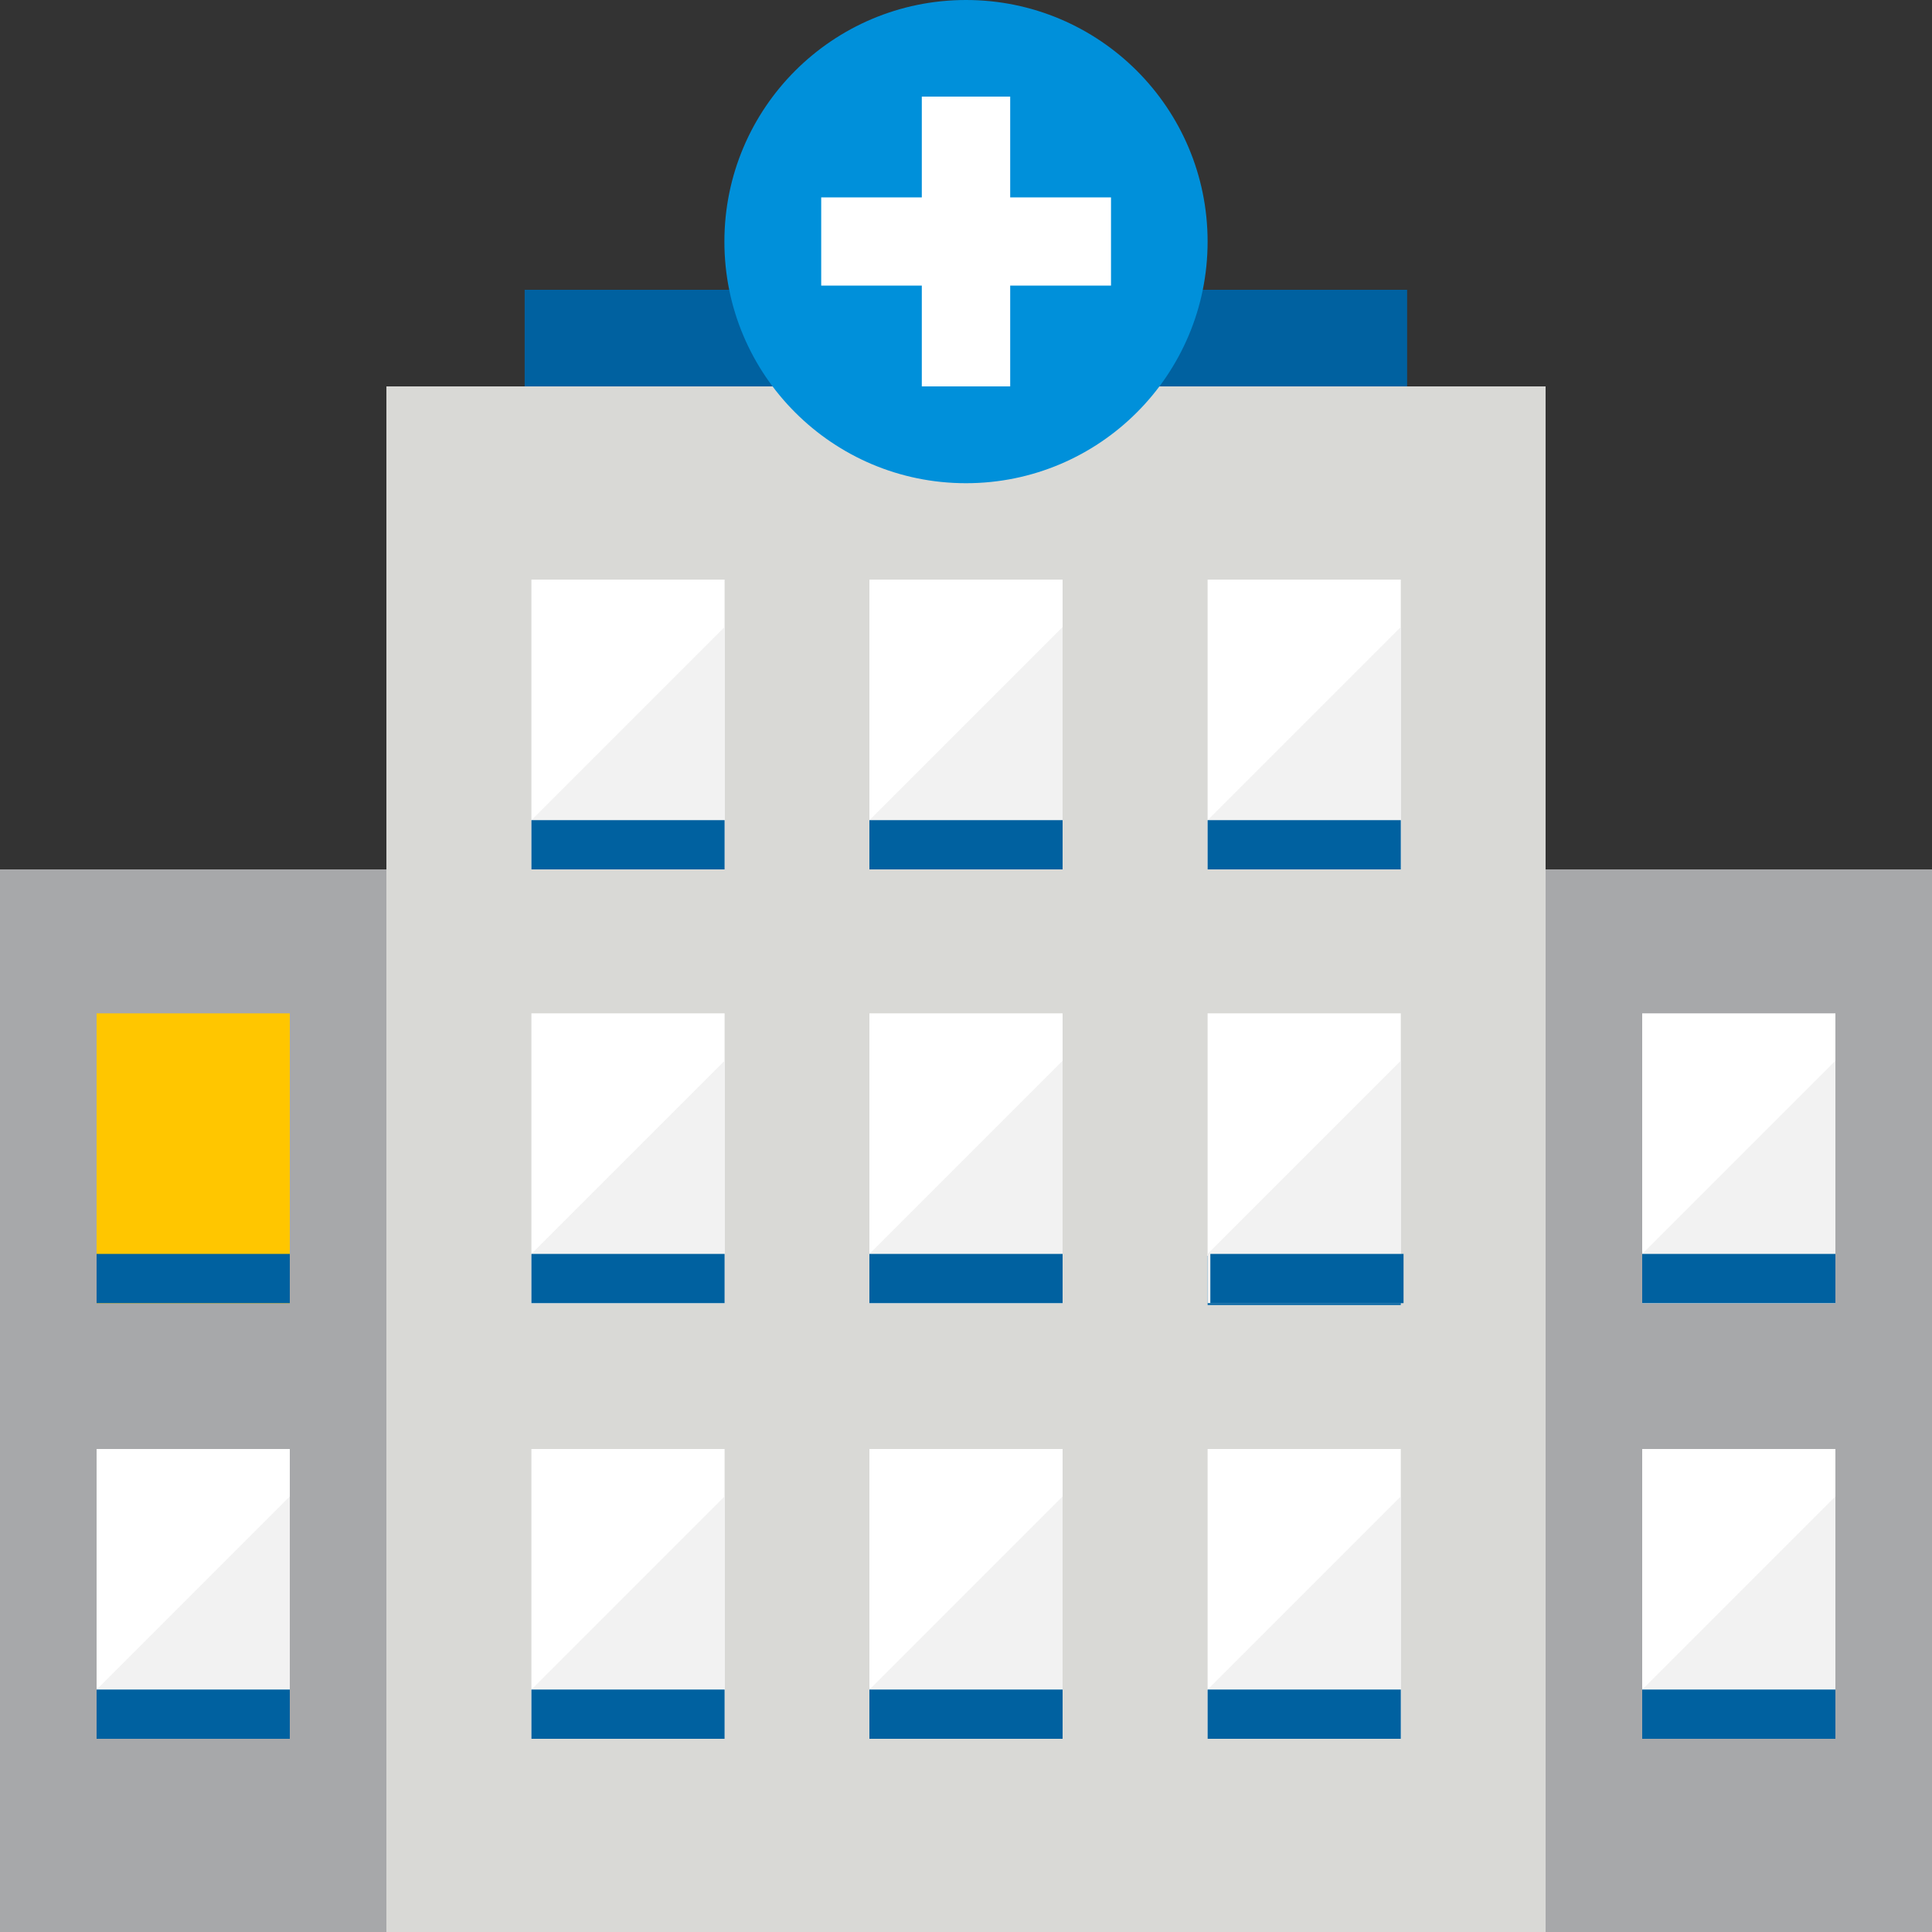
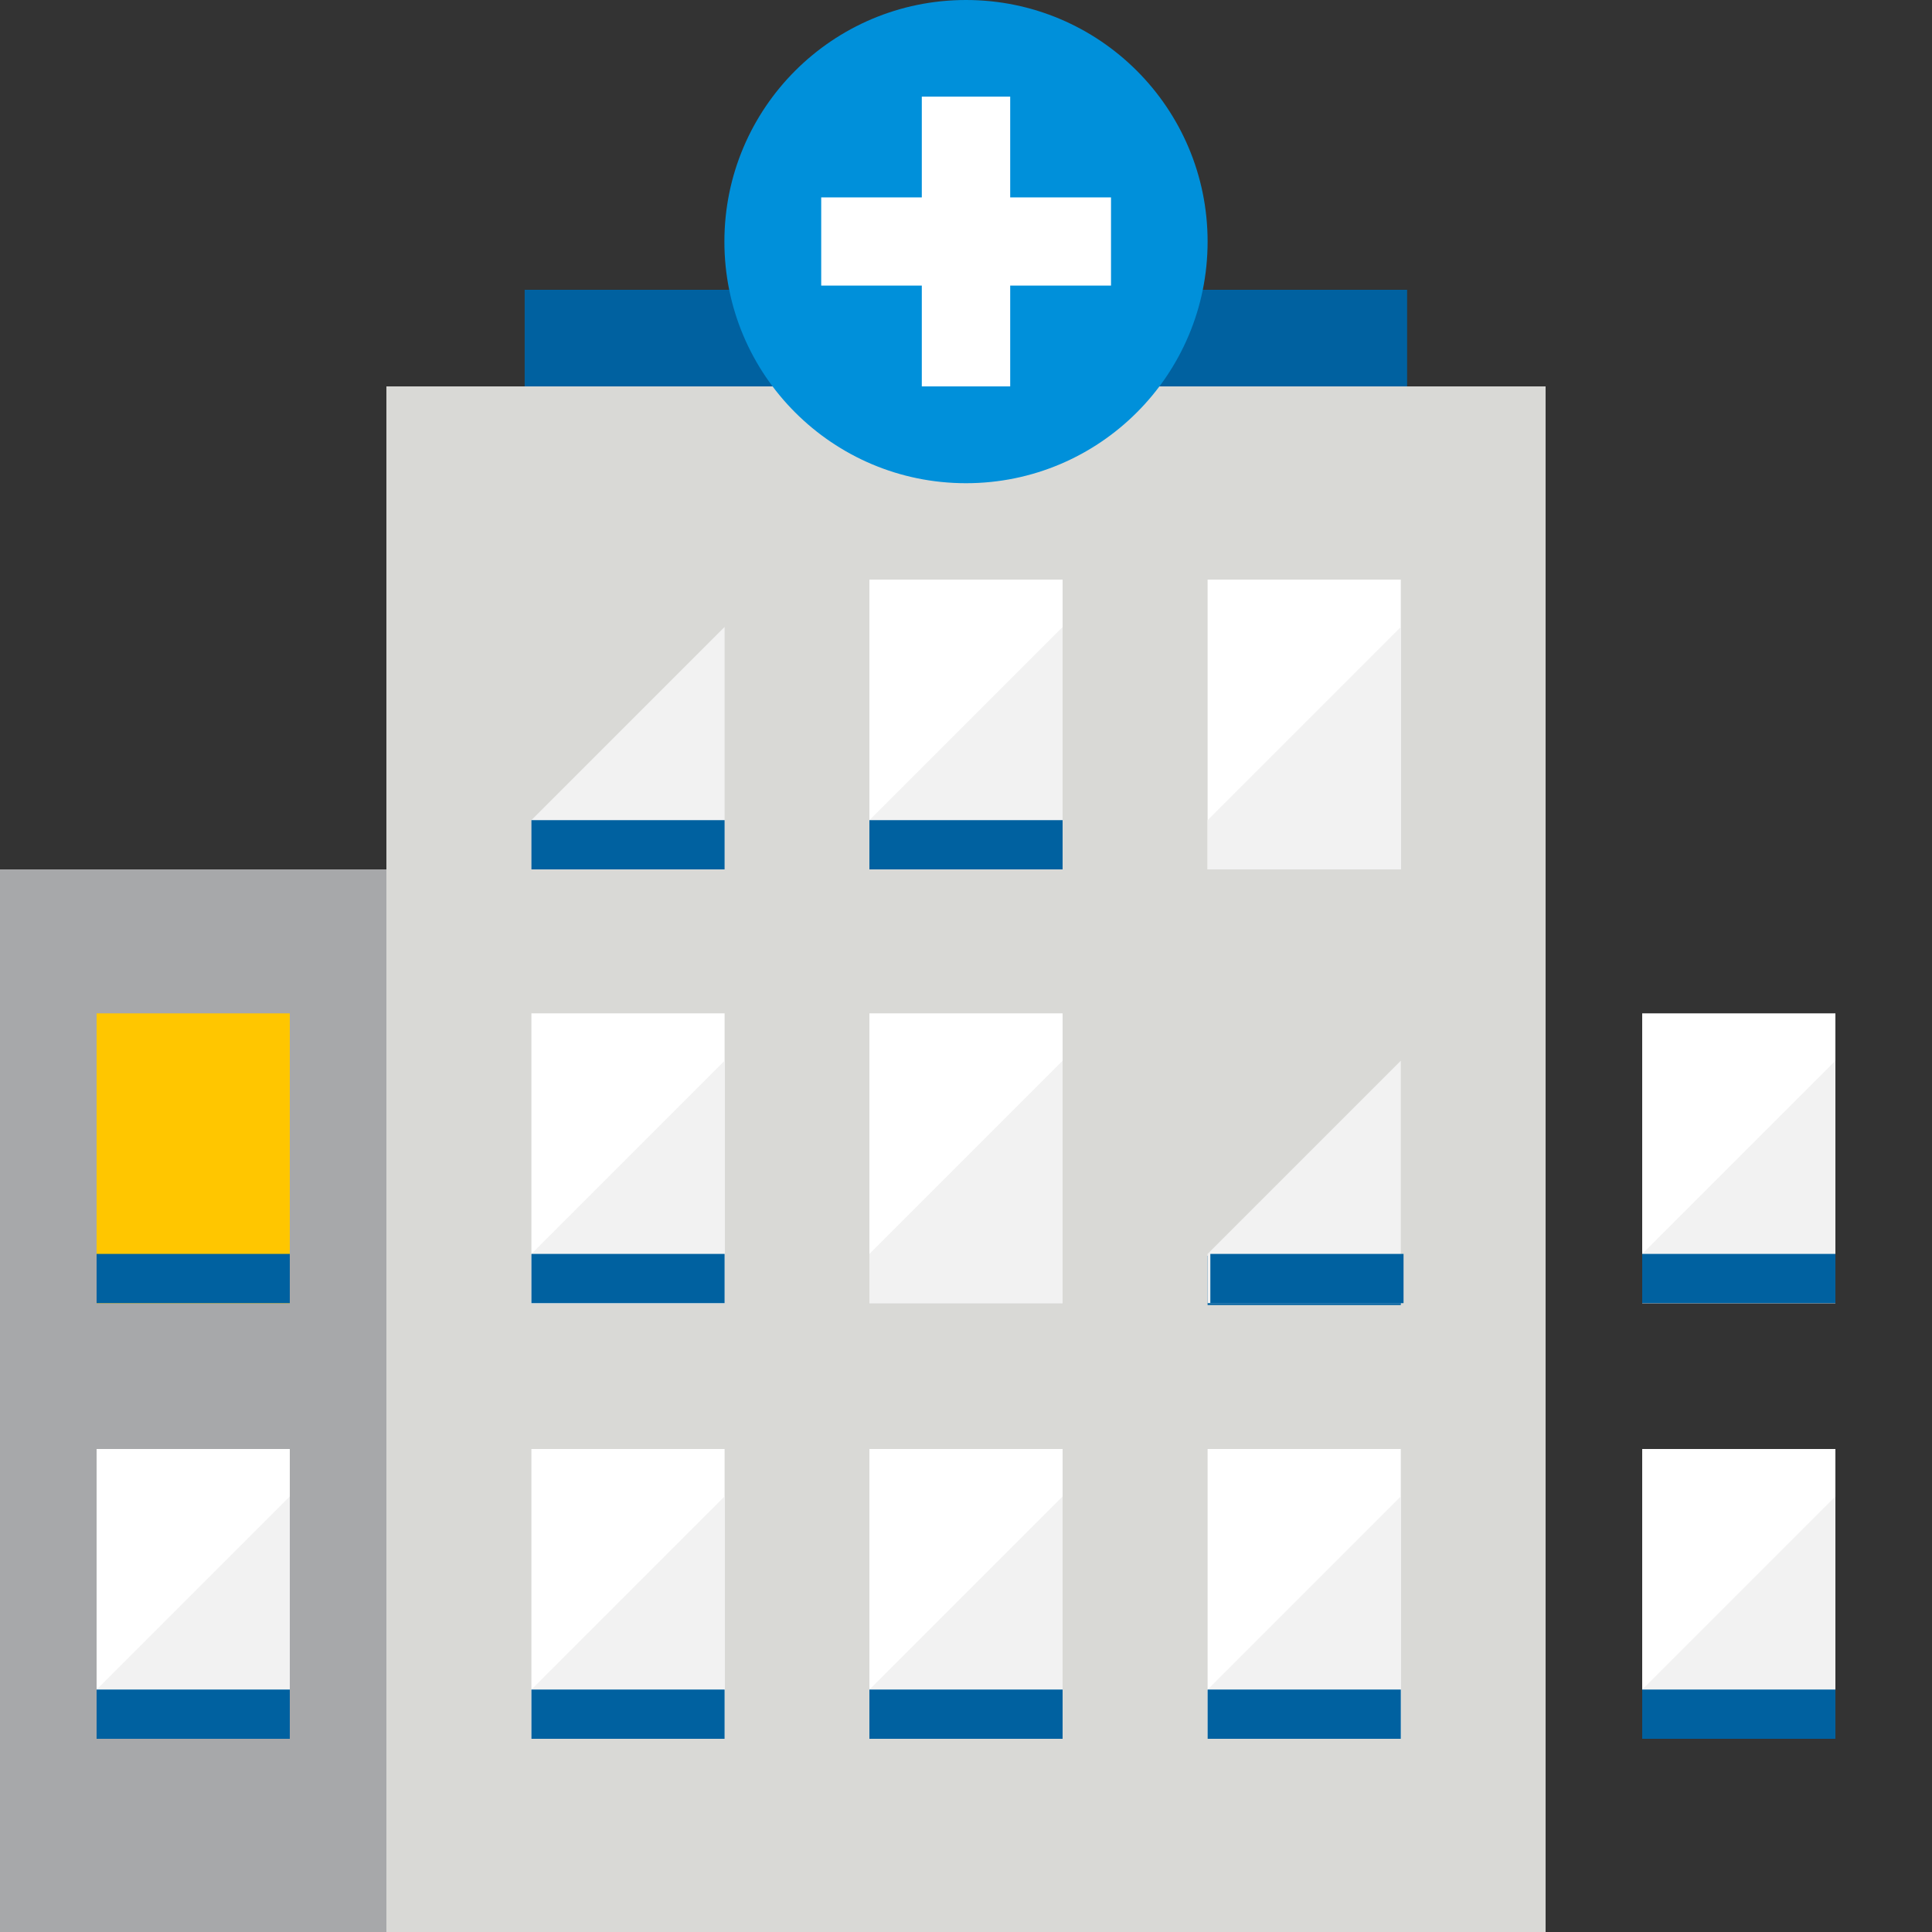
<svg xmlns="http://www.w3.org/2000/svg" id="Layer_1" data-name="Layer 1" viewBox="0 0 91.8 91.8">
  <rect x="0" y="0" width="91.8" height="91.8" fill="#333333" stroke="none" />
  <defs>
    <style>.cls-1{fill:#d9d9d6;}.cls-2{fill:#a7a8aa;}.cls-3{fill:#0061a0;}.cls-4{fill:#fff;}.cls-5{fill:#f2f2f2;}.cls-6{fill:#ffc600;}.cls-7{fill:#0090da;}</style>
  </defs>
  <title>Pictogram_hospital_RGB</title>
  <rect class="cls-1" x="18.36" y="18.36" width="55.08" height="73.44" />
-   <rect class="cls-2" x="81.54" y="49.41" width="18.36" height="50.49" transform="translate(173.34 141.21) rotate(180)" />
  <rect class="cls-3" x="24.93" y="13.77" width="41.93" height="4.59" />
  <rect class="cls-4" x="57.38" y="27.54" width="9.18" height="13.77" />
  <rect class="cls-4" x="41.31" y="27.54" width="9.18" height="13.77" />
-   <rect class="cls-4" x="25.25" y="27.54" width="9.18" height="13.77" />
-   <rect class="cls-4" x="57.38" y="48.15" width="9.18" height="13.86" />
  <polygon class="cls-5" points="66.56 29.79 57.38 38.97 57.38 41.31 66.56 41.31 66.56 29.79" />
  <polygon class="cls-5" points="50.49 29.79 41.31 38.97 41.31 41.31 50.49 41.31 50.49 29.79" />
  <polygon class="cls-5" points="34.43 29.79 25.25 38.97 25.25 41.31 34.43 41.31 34.43 29.79" />
  <rect class="cls-3" x="57.38" y="59.67" width="9.18" height="2.34" />
-   <rect class="cls-3" x="57.38" y="38.97" width="9.18" height="2.34" />
  <rect class="cls-3" x="41.31" y="38.97" width="9.18" height="2.34" />
  <rect class="cls-3" x="25.25" y="38.97" width="9.18" height="2.34" />
  <rect class="cls-4" x="57.38" y="68.85" width="9.18" height="13.77" />
  <rect class="cls-4" x="41.31" y="68.85" width="9.18" height="13.77" />
  <rect class="cls-4" x="25.25" y="68.85" width="9.18" height="13.77" />
  <polygon class="cls-5" points="66.56 71.1 57.38 80.28 57.38 82.62 66.56 82.62 66.56 71.1" />
  <polygon class="cls-5" points="50.49 71.1 41.31 80.28 41.31 82.62 50.49 82.62 50.49 71.1" />
  <polygon class="cls-5" points="34.43 71.1 25.25 80.28 25.25 82.62 34.43 82.62 34.43 71.1" />
  <rect class="cls-3" x="57.38" y="80.28" width="9.18" height="2.34" />
  <rect class="cls-4" x="78.03" y="68.85" width="9.18" height="13.77" />
  <polygon class="cls-5" points="87.21 71.1 78.03 80.28 78.03 82.62 87.21 82.62 87.21 71.1" />
  <rect class="cls-3" x="78.03" y="80.28" width="9.18" height="2.34" />
  <rect class="cls-3" x="41.31" y="80.28" width="9.18" height="2.34" />
  <rect class="cls-3" x="25.25" y="80.28" width="9.18" height="2.34" />
  <rect class="cls-4" x="41.31" y="48.15" width="9.18" height="13.77" />
  <rect class="cls-4" x="25.25" y="48.15" width="9.18" height="13.77" />
  <polygon class="cls-5" points="50.49 50.4 41.31 59.58 41.31 61.92 50.49 61.92 50.49 50.4" />
  <polygon class="cls-5" points="66.56 50.4 57.38 59.58 57.38 61.92 66.56 61.92 66.56 50.4" />
  <polygon class="cls-5" points="34.43 50.4 25.25 59.58 25.25 61.92 34.43 61.92 34.43 50.4" />
-   <rect class="cls-3" x="41.31" y="59.58" width="9.18" height="2.34" />
  <rect class="cls-3" x="57.51" y="59.58" width="9.18" height="2.34" />
  <rect class="cls-4" x="78.03" y="48.15" width="9.18" height="13.77" />
  <polygon class="cls-5" points="87.21 50.4 78.03 59.58 78.03 61.92 87.21 61.92 87.21 50.4" />
  <rect class="cls-3" x="78.03" y="59.58" width="9.18" height="2.34" />
  <rect class="cls-2" x="8.1" y="49.41" width="18.36" height="50.49" transform="translate(26.46 141.21) rotate(180)" />
  <rect class="cls-4" x="4.59" y="68.85" width="9.18" height="13.77" />
  <polygon class="cls-5" points="13.77 71.1 4.59 80.28 4.59 82.62 13.77 82.62 13.77 71.1" />
  <rect class="cls-3" x="4.59" y="80.28" width="9.18" height="2.34" />
  <rect class="cls-6" x="4.59" y="48.15" width="9.18" height="13.77" />
  <polygon class="cls-6" points="13.77 50.4 4.59 59.58 4.59 61.92 13.77 61.92 13.77 50.4" />
  <rect class="cls-3" x="4.59" y="59.58" width="9.18" height="2.34" />
  <rect class="cls-3" x="25.25" y="59.58" width="9.18" height="2.34" />
  <circle class="cls-7" cx="45.9" cy="11.48" r="11.48" />
  <polygon id="_Path_" data-name="&lt;Path&gt;" class="cls-4" points="52.79 9.38 48 9.38 48 4.59 43.8 4.59 43.8 9.38 39.02 9.38 39.02 13.57 43.8 13.57 43.8 18.36 48 18.36 48 13.57 52.79 13.57 52.79 9.38" />
</svg>